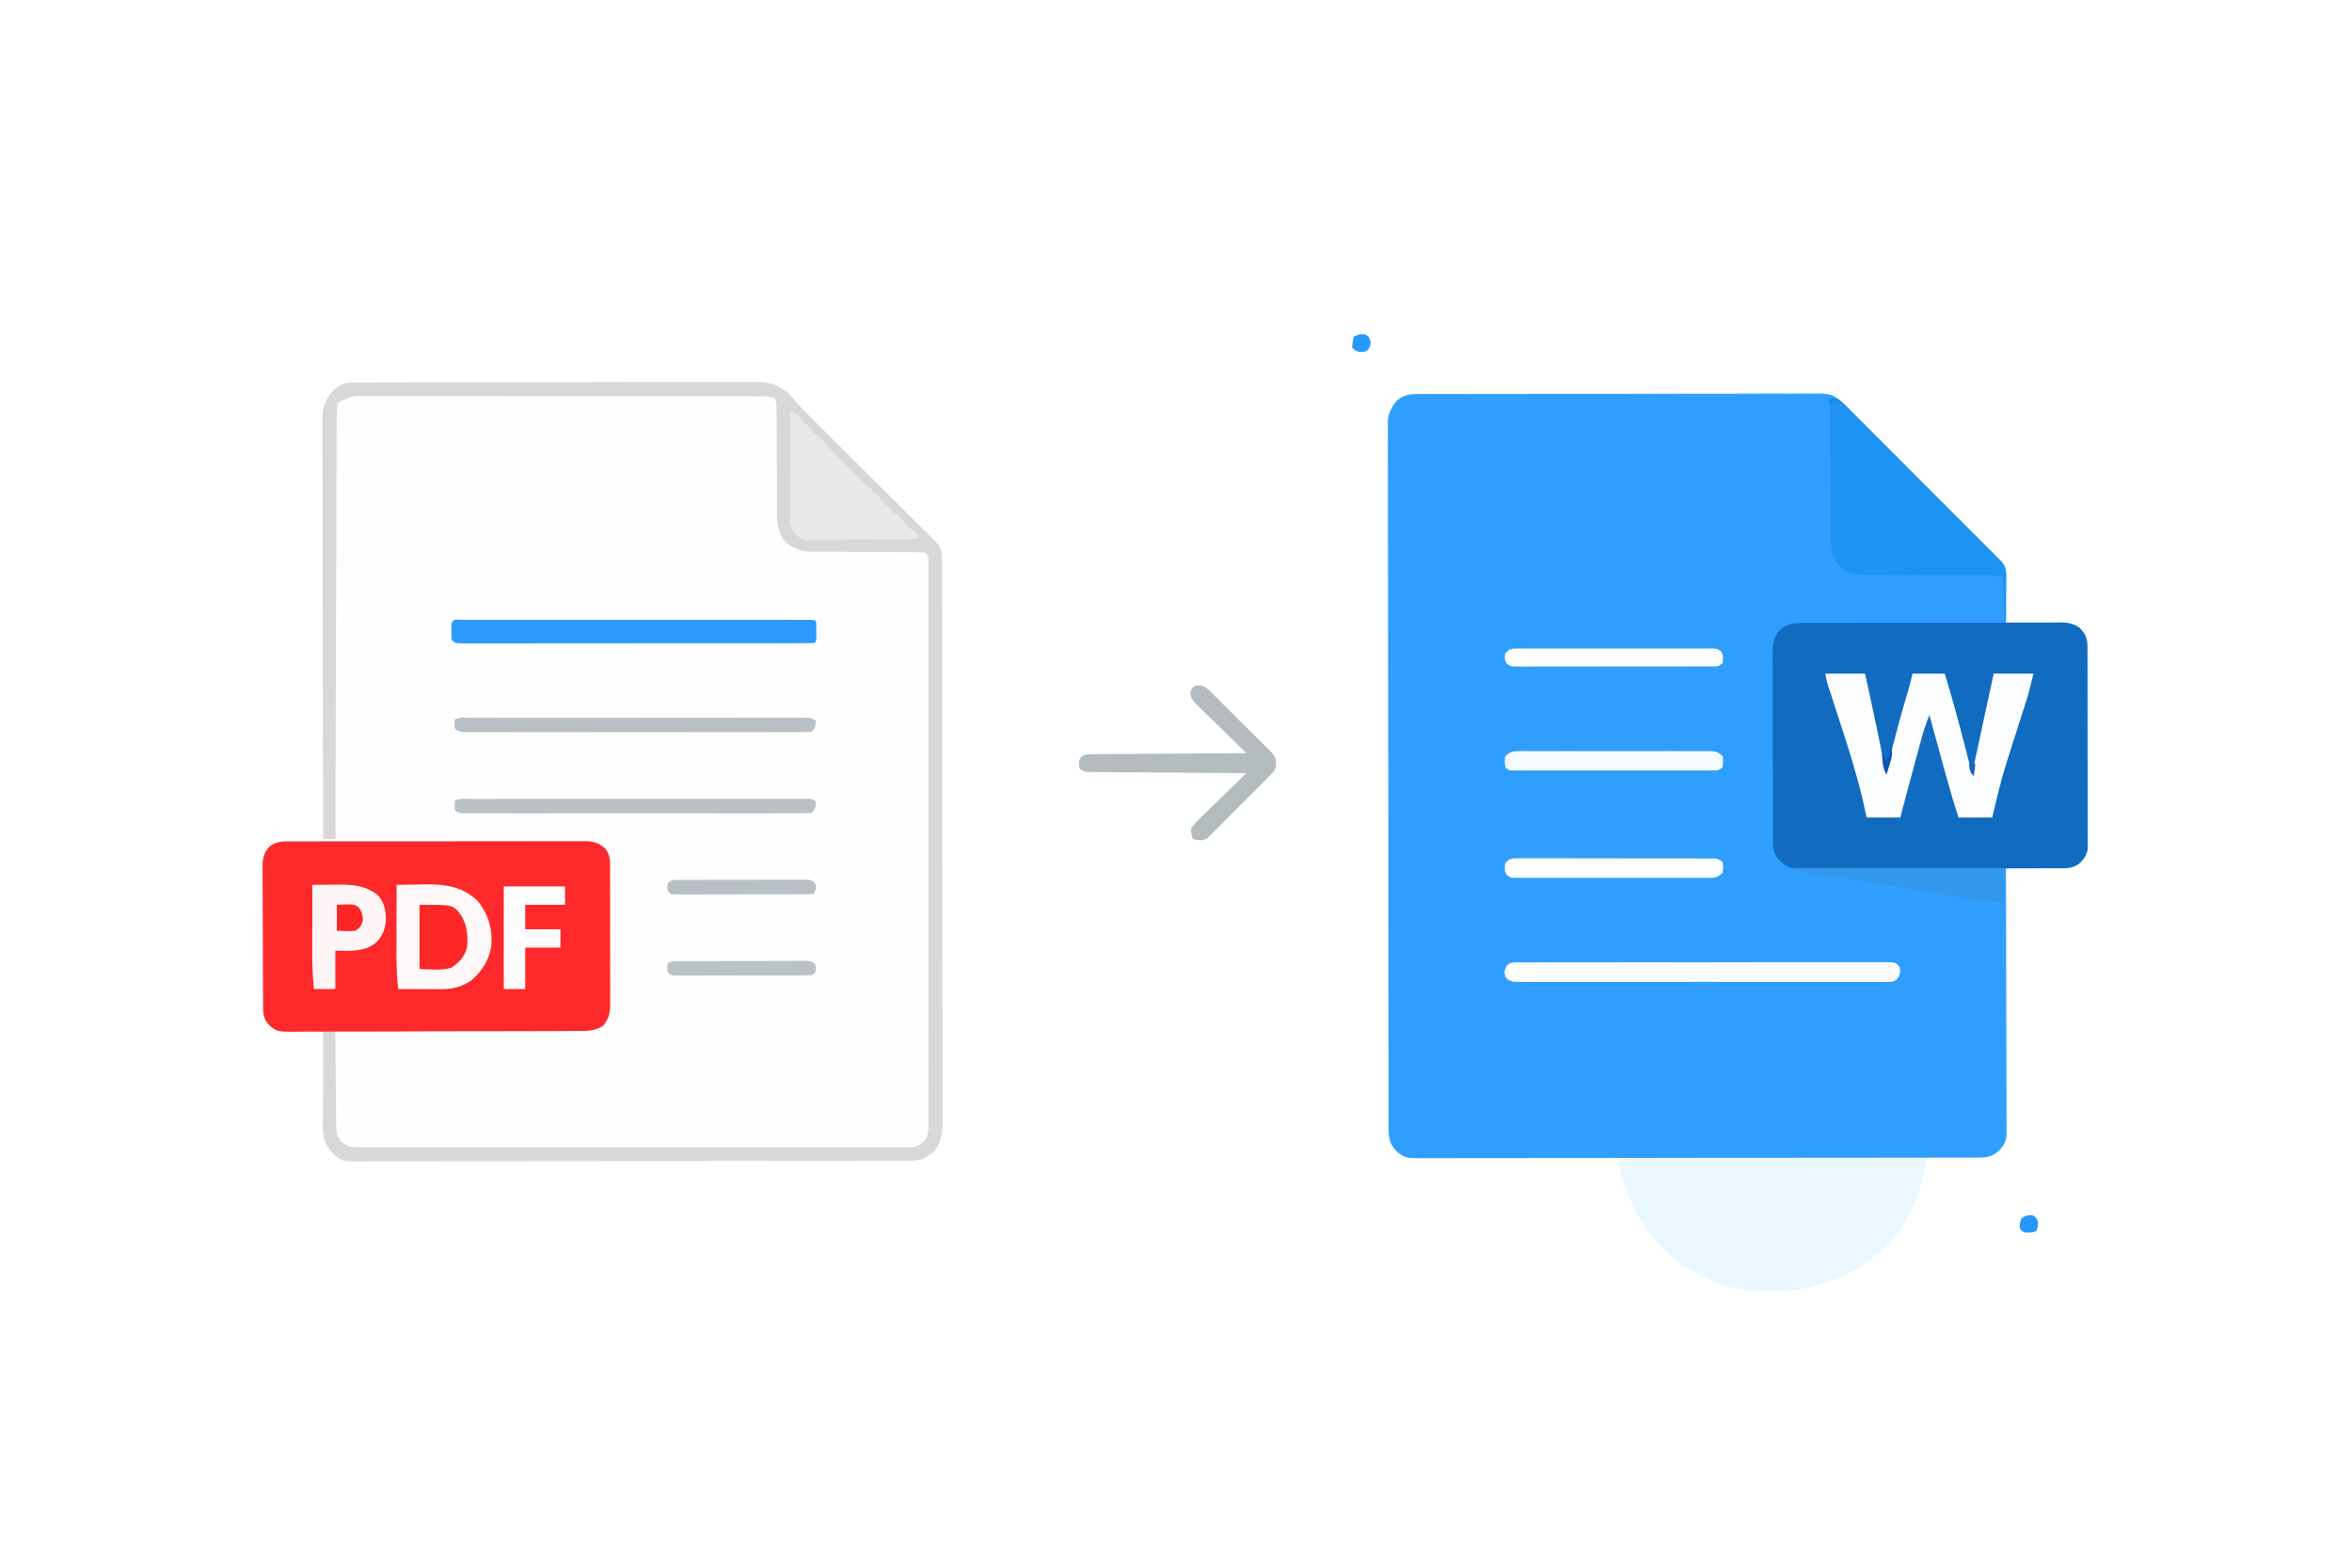
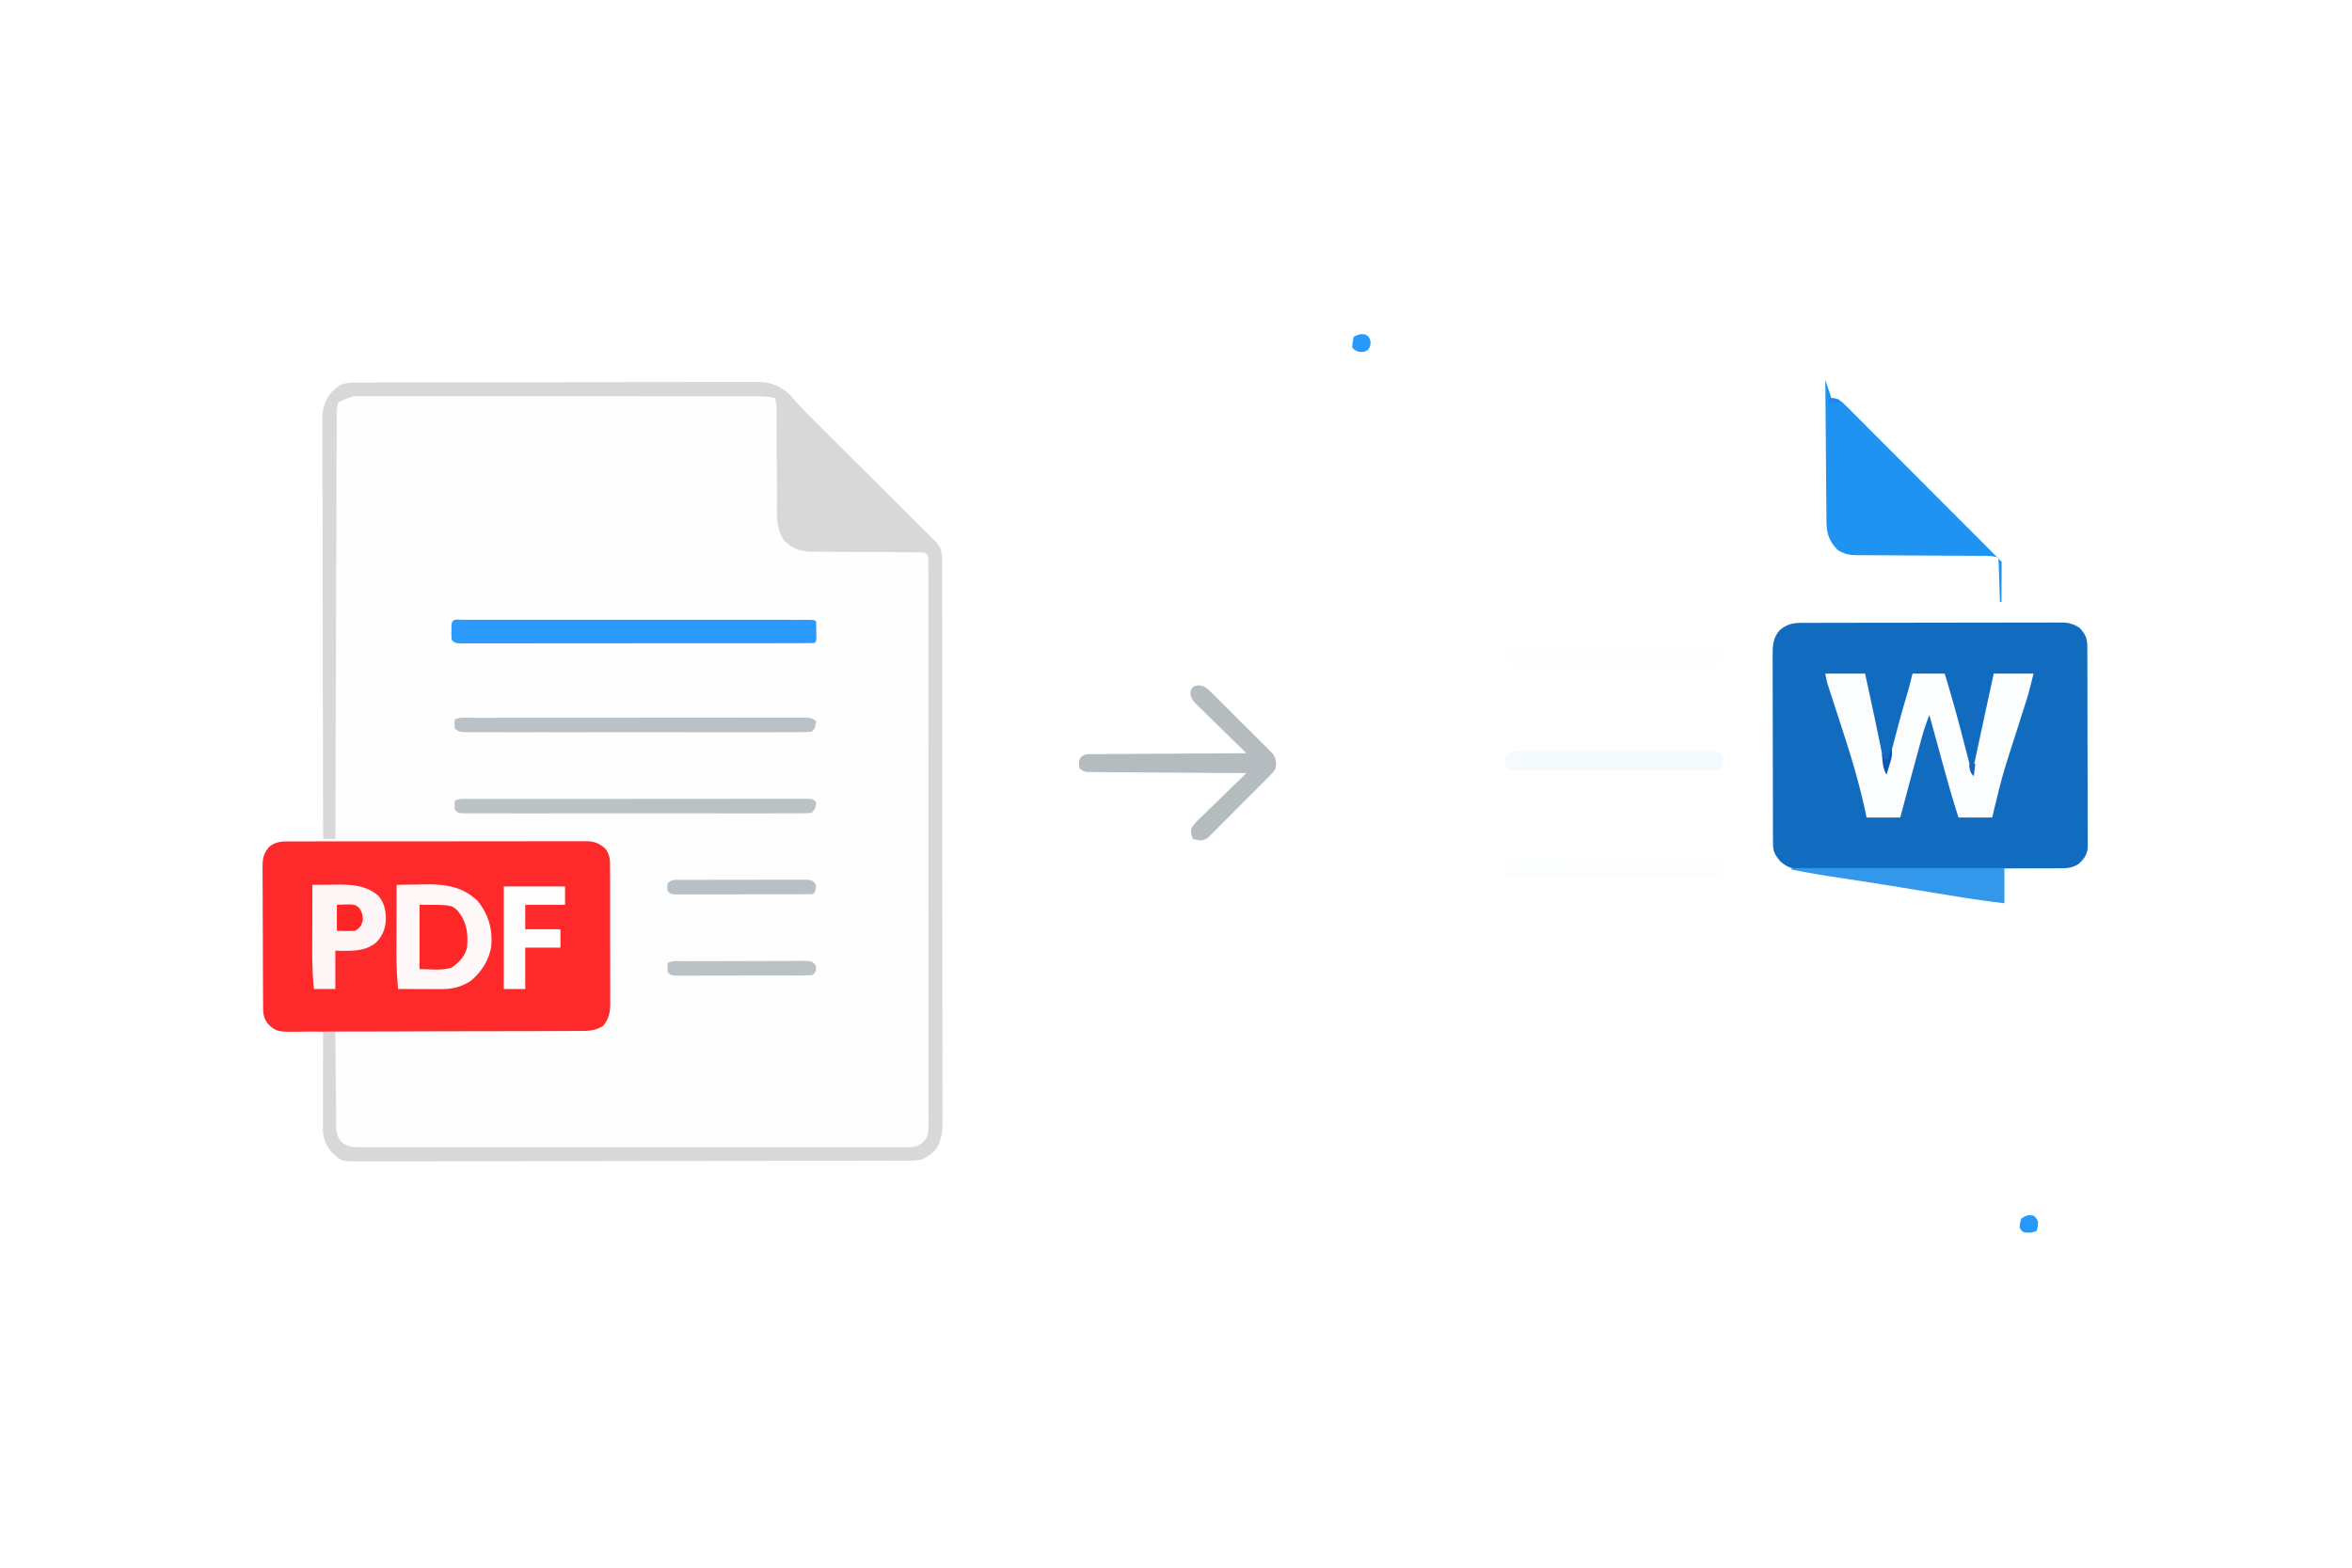
<svg xmlns="http://www.w3.org/2000/svg" width="300" height="200" viewBox="0 0 300 200">
  <path d="M0 0h300v200H0z" fill="#fff" />
  <path d="m45.486 48.802.57-.003h.621l.664-.002 2.207-.004 1.58-.004q2.372-.005 4.745-.008l2.235-.003a9657 9657 0 0 1 9.359-.009h.484q3.881-.003 7.762-.013 3.986-.01 7.972-.011 2.238 0 4.475-.007 1.905-.007 3.81-.004.972.001 1.943-.003 1.055-.004 2.109 0l.617-.006c1.692.015 2.894.512 4.142 1.664a56 56 0 0 1 .603.697c.803.923 1.659 1.783 2.527 2.644l.518.517 1.107 1.102q.876.871 1.751 1.744 2.486 2.479 4.975 4.954 1.379 1.371 2.754 2.744.869.867 1.741 1.732l1.333 1.329.487.482.444.445.386.385c.676.777.758 1.385.76 2.407l.002.384q.002.64 0 1.279l.003.924.002 2.544q0 1.371.004 2.742.004 2.688.004 5.375l.002 4.368a13685 13685 0 0 1 .005 13.055v.675q0 5.418.009 10.835.008 5.561.008 11.121 0 3.122.005 6.245.006 2.659.002 5.318-.002 1.356.002 2.713.004 1.242-.001 2.485-.001.449.002.898c.011 1.554.002 2.812-.881 4.144-.397.402-.397.402-.793.671l-.398.28c-.73.433-1.338.441-2.169.443l-.774.003h-.855l-.904.003-2.492.004-2.686.006q-3.244.007-6.488.01l-1.832.002a17248 17248 0 0 1-14.669.014q-5.305.005-10.612.017-5.445.012-10.891.014-3.059 0-6.116.009-2.604.009-5.208.005a471 471 0 0 0-2.658.004q-1.217.006-2.434.001a74 74 0 0 0-.88.004c-2.907.027-2.907.027-4.095-1.1-.914-1.049-1.196-1.878-1.194-3.257v-.398l.003-1.303.001-.904q.001-1.189.005-2.378.003-1.213.004-2.427.003-2.381.01-4.762l-.513.004q-.953 0-1.904-.012-.411-.004-.821 0c-2.561.019-2.561.019-3.579-.845-.646-.663-.823-1.213-.828-2.129l-.004-.515-.002-.563-.004-.595-.008-1.952-.003-.673-.009-3.526a791 791 0 0 0-.017-3.643q-.007-1.4-.007-2.8-.002-.671-.007-1.343a193 193 0 0 1-.003-1.879l-.008-.56c.009-1.096.143-1.733.881-2.6.836-.701 1.652-.678 2.695-.686l.495-.011q.78-.015 1.558-.024l1.059-.02q1.295-.024 2.591-.041l-1.563-.195a15208 15208 0 0 1-.044-23.944q-.005-3.99-.017-7.98-.011-4.095-.013-8.189a1613 1613 0 0 0-.011-5.053q-.006-1.733-.004-3.465.002-1-.004-1.999-.005-1.084-.001-2.169l-.007-.636c.012-1.473.295-2.525 1.266-3.65l.386-.324.384-.335c.722-.464 1.5-.483 2.341-.485" fill="#FEFEFE" />
-   <path d="m181.496 50.287.674-.005q1.12-.005 2.237-.002l1.604-.007a847 847 0 0 1 3.904-.007q1.587 0 3.174-.003 4.991-.009 9.982-.006 3.936 0 7.872-.014 4.043-.014 8.086-.013a980 980 0 0 0 4.538-.008q1.932-.01 3.864-.002.986.004 1.971-.003a139 139 0 0 1 2.138.004l.626-.011c1.286.021 1.947.274 2.857 1.191l.329.357.509.484.449.448.523.521.558.558.6.598 1.615 1.613 1.009 1.008q1.762 1.759 3.522 3.52 1.641 1.641 3.284 3.279 1.413 1.409 2.824 2.82.842.842 1.685 1.682.791.789 1.58 1.579l.581.579.79.791.447.447c.659.754.558 1.578.551 2.524l-.001.457-.006 1.445-.003.98-.01 2.401.734-.009q1.353-.015 2.706-.023.585-.004 1.17-.012.843-.01 1.684-.013l.525-.009c1.001 0 1.69.092 2.555.652.766.848 1.001 1.316 1.004 2.446l.004.695.001.766.003.804q.004 1.093.005 2.186l.002 1.366q.004 2.136.005 4.272.001 2.467.01 4.933.006 1.906.007 3.812 0 1.139.005 2.277.004 1.071.002 2.142 0 .58.005 1.16l-.003.7.001.607c-.116.873-.498 1.374-1.135 1.962-.698.477-1.271.562-2.105.559h-.486l-.519-.003-.535-.001-1.69-.006-1.147-.003-2.808-.01.002.54q.02 6.504.029 13.008.004 3.145.014 6.29.009 2.741.011 5.482.001 1.452.007 2.903.006 1.366.004 2.732 0 .502.004 1.003.003.685.001 1.369l.002.774c-.104.953-.497 1.577-1.232 2.177-.889.653-1.534.659-2.625.661l-.379.001q-.631.002-1.263.001l-.913.002q-1.256.003-2.512.003l-2.708.004q-3.27.006-6.54.008l-3.079.003a18294 18294 0 0 1-13.554.009q-5.349.003-10.697.013-5.489.01-10.979.011-3.083 0-6.166.007-2.624.007-5.249.004-1.34-.002-2.679.003-1.226.005-2.452 0-.444-.001-.887.003c-2.751.02-2.751.02-3.893-.88-.919-.991-1.005-1.771-1.003-3.076l-.002-.474q-.003-.794-.002-1.587l-.003-1.144-.004-3.154q-.002-1.699-.006-3.397-.007-4.104-.01-8.209l-.002-2.318a27554 27554 0 0 1-.014-18.135 10415 10415 0 0 0-.017-13.426q-.013-6.9-.015-13.801 0-4.064-.009-8.129a1891 1891 0 0 1-.005-6.588q.002-1.681-.004-3.363-.006-1.539-.001-3.078.001-.557-.004-1.114-.004-.757.002-1.514l-.008-.437c.019-1.126.416-1.881 1.105-2.762 1.019-.964 2.042-.893 3.371-.884" fill="#309EFC" />
  <path d="m229.928 79.465.439-.002 1.46-.002 1.045-.003q1.421-.004 2.843-.005l1.775-.002q2.777-.004 5.554-.005 3.207-.001 6.413-.01 2.478-.007 4.956-.007 1.48 0 2.961-.005 1.393-.004 2.785-.002.511 0 1.021-.003.698-.003 1.396.001l.408-.005c.89.009 1.494.198 2.251.662.766.848 1.001 1.316 1.004 2.446l.004.695.001.766.003.804q.004 1.093.005 2.186l.002 1.366q.004 2.136.005 4.272.001 2.467.01 4.933.007 1.906.007 3.812 0 1.139.005 2.277.004 1.071.002 2.142 0 .58.005 1.16l-.003.7.001.607c-.116.873-.498 1.374-1.135 1.962-.869.594-1.689.566-2.717.566l-.439.002-1.458.004-1.045.004-3.432.008-1.182.003q-2.775.006-5.551.008-3.204.003-6.408.015-2.477.009-4.953.009-1.479 0-2.959.007-1.391.007-2.783.004-.511 0-1.021.004-.698.004-1.395-.001l-.407.006c-.964-.013-1.504-.287-2.25-.883-.749-.85-1.001-1.299-1.004-2.422l-.004-.679-.001-.748-.003-.785q-.004-1.069-.005-2.137l-.002-1.335q-.004-2.089-.005-4.177-.001-2.411-.01-4.822-.006-1.863-.007-3.727 0-1.113-.005-2.226-.004-1.047-.002-2.095 0-.567-.005-1.133c.006-1.311.029-2.318.954-3.333.981-.764 1.669-.879 2.877-.878" fill="#116CC0" />
  <path d="m37.003 107.346.503-.003q.834-.003 1.667 0l1.195-.004q1.624-.005 3.247-.002l2.71-.002q3.196-.004 6.393 0 3.299.002 6.596-.006 2.831-.006 5.662-.004 1.691.001 3.382-.003 1.59-.004 3.18.002.584.001 1.167-.002.796-.003 1.593.003l.467-.006c1.011.014 1.575.227 2.382.885.762.875.67 1.828.665 2.93l.004.594q.005.972.002 1.943l.003 1.352q.003 1.417-.001 2.834-.002 1.814.007 3.629.006 1.396.002 2.793 0 .669.004 1.337.004.936-.003 1.872l.006.556c-.013 1.166-.166 1.881-.885 2.815-.933.594-1.758.671-2.837.666l-.5.004q-.828.005-1.654.004l-1.188.007q-1.612.008-3.224.009l-2.015.004q-3.515.01-7.03.011-3.275.002-6.551.02-2.813.014-5.627.013-1.68-.001-3.36.01-1.58.01-3.16.003a92 92 0 0 0-1.158.005c-3.28.034-3.28.034-4.31-.828-.603-.663-.771-1.245-.776-2.13l-.004-.515-.002-.563-.004-.595-.008-1.952-.003-.673-.009-3.526a791 791 0 0 0-.017-3.643q-.007-1.4-.007-2.8-.002-.671-.007-1.343a193 193 0 0 1-.003-1.879l-.008-.56c.009-1.091.123-1.754.881-2.6.838-.648 1.607-.669 2.628-.662" fill="#FE292A" />
  <path d="m45.486 48.802.57-.003h.621l.664-.002 2.207-.004 1.58-.004q2.372-.005 4.745-.008l2.235-.003a9657 9657 0 0 1 9.359-.009h.484q3.881-.003 7.762-.013 3.986-.01 7.972-.011 2.238 0 4.475-.007 1.905-.007 3.81-.004.972.001 1.943-.003 1.055-.004 2.109 0l.617-.006c1.692.015 2.894.512 4.142 1.664a56 56 0 0 1 .603.697c.803.923 1.659 1.783 2.527 2.644l.518.517 1.107 1.102q.876.871 1.751 1.744 2.486 2.479 4.975 4.954 1.379 1.371 2.754 2.744.869.867 1.741 1.732l1.333 1.329.487.482.444.445.386.385c.676.777.758 1.385.76 2.407l.002.384q.002.64 0 1.279l.003.924.002 2.544q0 1.371.004 2.742.004 2.688.004 5.375l.002 4.368a13685 13685 0 0 1 .005 13.055v.675q0 5.418.009 10.835.008 5.561.008 11.121 0 3.122.005 6.245.006 2.659.002 5.318-.002 1.356.002 2.713.004 1.242-.001 2.485-.001.449.002.898c.011 1.554.002 2.812-.881 4.144-.397.402-.397.402-.793.671l-.398.28c-.73.433-1.338.441-2.169.443l-.774.003h-.855l-.904.003-2.492.004-2.686.006q-3.244.007-6.488.01l-1.832.002a17248 17248 0 0 1-14.669.014q-5.305.005-10.612.017-5.445.012-10.891.014-3.059 0-6.116.009-2.604.009-5.208.005a471 471 0 0 0-2.658.004q-1.217.006-2.434.001a74 74 0 0 0-.88.004c-2.907.027-2.907.027-4.095-1.1-.914-1.049-1.196-1.878-1.194-3.257v-.398l.003-1.303.001-.904q.001-1.189.005-2.378.003-1.213.004-2.427.003-2.381.01-4.762h1.563l.004.49q.017 2.289.043 4.578.013 1.176.021 2.354.008 1.136.023 2.272.005.433.007.866.003.608.014 1.215l.006.698c.088.692.233 1.044.664 1.591.758.554 1.291.659 2.223.66l.767.004.841-.004.895.003q1.23.003 2.46-.001l2.652.002q2.598.004 5.196 0l4.829-.001 1.22.001q5.721.002 11.443-.004 4.911-.004 9.823.001a8781 8781 0 0 0 12.617.002h.604q2.109-.001 4.218.002 2.569.003 5.139-.002 1.312-.003 2.623 0 1.2.003 2.4-.002.435-.001.87.001.59.002 1.18-.003h.662c.884-.111 1.362-.407 1.91-1.105.285-.64.31-1.103.31-1.803l.002-.381q.002-.632-.003-1.265l.002-.915q.003-1.259-.002-2.516-.002-1.357.001-2.713.003-2.657-.002-5.315-.003-3.093-.002-6.185.001-5.516-.005-11.032a7968 7968 0 0 1-.004-10.715 13311 13311 0 0 0-.002-12.901v-4.933q.001-2.628-.003-5.255-.003-1.342-.001-2.683.001-1.226-.003-2.453v-.891q0-.602-.003-1.204v-.678c.004-.551.004-.551-.44-.911a17 17 0 0 0-1.457-.053l-.455-.003q-.49-.003-.981-.004-.777-.002-1.554-.008-2.21-.015-4.42-.022-1.352-.005-2.703-.017-.514-.004-1.029-.004-.722-.001-1.443-.008l-.426.003c-1.364-.02-2.538-.459-3.501-1.448-1.1-1.578-.896-3.536-.893-5.37l-.008-1.052q-.01-1.378-.012-2.756-.008-2.212-.025-4.423-.004-.772-.005-1.543l-.004-.943v-.434c-.004-.602-.031-1.068-.223-1.643a8.6 8.6 0 0 0-1.921-.221l-.563-.002-.613.001-.656-.001-2.178-.001-1.56-.002-3.8-.002-3.088-.001q-4.377-.003-8.755-.002h-.954q-3.83 0-7.661-.004a6937 6937 0 0 0-7.865-.004q-2.208 0-4.416-.003-1.879-.003-3.759-.001-.959.001-1.918-.001-1.04-.002-2.079.001l-.613-.003-.563.003h-.485c-.534.057-.947.222-1.436.439l-.439.171c-.371.188-.371.188-.459.564-.085.472-.104.91-.105 1.39l-.003.584-.001.64-.003.681q-.004.936-.005 1.872l-.007 2.019-.011 3.497-.016 5.057-.026 8.204-.034 10.93q-.033 10.223-.063 20.445h-1.563a15208 15208 0 0 1-.044-23.944q-.005-3.99-.017-7.98-.011-4.095-.013-8.189a1613 1613 0 0 0-.011-5.053q-.006-1.733-.004-3.465.002-1-.004-1.999-.005-1.084-.001-2.169l-.007-.636c.012-1.473.295-2.525 1.266-3.65l.386-.324.384-.335c.722-.464 1.5-.483 2.341-.485" fill="#D8D8D9" />
-   <path d="M206.445 147.852h39.258c-.733 4.763-2.348 8.746-6.017 12.011-.428.293-.428.293-.819.293v.391a19 19 0 0 1-1.233.842l-.379.239c-1.907 1.183-3.836 1.876-6.006 2.434l-.59.179c-1.63.439-3.222.463-4.903.469l-.698.003c-2.15-.018-4.131-.269-6.125-1.09l-.457-.184c-4.993-2.052-8.516-5.634-10.606-10.588l-.448-1.092-.307-.617c-.279-.751-.279-.751-.67-3.29" fill="#E9F8FE" />
-   <path d="M233.594 50.781c.884.068 1.279.4 1.894 1.016l.541.536.586.593.623.621q.844.843 1.685 1.69.881.885 1.764 1.766a1667 1667 0 0 1 2.959 2.968 1723 1723 0 0 0 3.424 3.433l3.294 3.299 1.403 1.405q.826.826 1.649 1.655l.606.608q.413.414.824.829l.467.469c.66.755.572 1.549.565 2.497l-.001.444q-.002.702-.006 1.403l-.003.952q-.003 1.166-.01 2.332h-.195l-.195-5.664c-.595-.149-.982-.22-1.572-.222l-.471-.003-.512-.001-.543-.003-1.167-.005q-.924-.004-1.847-.01-2.626-.019-5.252-.029a748 748 0 0 1-3.213-.02q-.612-.004-1.224-.005-.857-.002-1.713-.011l-.509.002c-.973-.014-1.644-.131-2.487-.669-1.232-1.288-1.425-2.277-1.429-3.989l-.006-.558q-.008-.91-.013-1.821l-.012-1.266q-.015-1.665-.025-3.33l-.028-3.392q-.021-2.474-.039-4.948l-.004-.526q-.007-.925-.008-1.85z" fill="#1E93F2" />
+   <path d="M233.594 50.781c.884.068 1.279.4 1.894 1.016l.541.536.586.593.623.621q.844.843 1.685 1.69.881.885 1.764 1.766a1667 1667 0 0 1 2.959 2.968 1723 1723 0 0 0 3.424 3.433l3.294 3.299 1.403 1.405q.826.826 1.649 1.655l.606.608q.413.414.824.829l.467.469l-.001.444q-.002.702-.006 1.403l-.003.952q-.003 1.166-.01 2.332h-.195l-.195-5.664c-.595-.149-.982-.22-1.572-.222l-.471-.003-.512-.001-.543-.003-1.167-.005q-.924-.004-1.847-.01-2.626-.019-5.252-.029a748 748 0 0 1-3.213-.02q-.612-.004-1.224-.005-.857-.002-1.713-.011l-.509.002c-.973-.014-1.644-.131-2.487-.669-1.232-1.288-1.425-2.277-1.429-3.989l-.006-.558q-.008-.91-.013-1.821l-.012-1.266q-.015-1.665-.025-3.33l-.028-3.392q-.021-2.474-.039-4.948l-.004-.526q-.007-.925-.008-1.85z" fill="#1E93F2" />
  <path d="M232.813 85.938h5.078a522 522 0 0 1 1.05 4.846l.092.43c.407 1.915.807 3.831 1.172 5.754.084.696.084.696.421 1.274l.143-.545c1.645-6.269 1.645-6.269 2.425-8.938l.129-.443.109-.368c.184-.667.347-1.34.515-2.011h4.102a192 192 0 0 1 2.307 8.215l.43 1.658.263 1.019.119.459.104.402c.087.317.189.63.293.942l.083-.387c.877-4.104 1.764-8.206 2.652-12.308h5.078c-.659 2.636-.659 2.636-.963 3.585l-.205.646-.216.673-.228.718q-.358 1.126-.718 2.251c-1.669 5.19-1.669 5.19-2.942 10.486h-4.297c-.884-2.745-1.647-5.519-2.405-8.301l-.382-1.397-.928-3.387c-.349.91-.673 1.807-.93 2.748l-.184.669-.192.709-.202.739c-.747 2.737-1.476 5.479-2.203 8.221h-4.297l-.188-.891c-.741-3.413-1.726-6.709-2.804-10.027l-.548-1.692-.275-.849q-.324-1.002-.651-2.003l-.235-.721-.207-.633c-.17-.567-.17-.567-.365-1.543" fill="#FCFDFE" />
  <path d="M50.586 112.891q1.224-.029 2.447-.043.415-.006.829-.016c2.288-.055 4.652.105 6.489 1.621l.488.391c1.477 1.772 2.018 3.673 1.811 5.958-.313 1.762-1.295 3.288-2.69 4.394-1.302.802-2.392 1.006-3.915.996l-.456-.001-1.439-.006-.977-.003-2.392-.01a47 47 0 0 1-.214-4.965l.001-.726.006-2.268.003-1.549q.003-1.887.01-3.773" fill="#FEF8F8" />
-   <path d="M100.781 52.344a4.4 4.4 0 0 1 1.563 1.172v.391l.342.134c.553.322.827.731 1.221 1.233l.452.354c.434.354.742.667 1.098 1.09.881 1.018 1.831 1.966 2.785 2.915l.92.922 1.124 1.123c.455.454.455.454 1.043.822v.391h.391c.317.269.317.269.586.586v.391h.391v.391l.366.146c.491.289.564.525.806 1.025l.586.195c.308.32.308.32.635.72a12.2 12.2 0 0 0 1.849 1.774l.249.24v.391q-2.868.041-5.735.061-1.332.009-2.663.028-1.286.019-2.572.023-.49.003-.979.013c-2.88.054-2.88.054-3.776-.693-.684-.852-.707-1.346-.702-2.401v-.439q0-.72.003-1.439l.001-.997q.001-1.313.005-2.626.003-1.339.004-2.679.003-2.629.01-5.257" fill="#E8E8E9" />
  <path d="m59.043 79.075.541.001.57-.001q.954-.001 1.908.001l1.361-.001h7.189q3.657-.001 7.313.001h6.282q3.643-.002 7.286-.001h3.86q1.814-.001 3.628.001h1.336l1.815.001.541-.001c1.208.004 1.208.004 1.426.221q.027.634.024 1.27l.002.702c-.023.567-.023.567-.219.762-.589.02-1.174.027-1.763.026l-.568.001-1.898.001-1.354.002q-1.846.003-3.691.002-1.538 0-3.075.002l-6.838.002h-.83q-3.333 0-6.666.004-3.418.004-6.837.004-1.921 0-3.841.003-1.805.003-3.611.001-.664-.001-1.329.001-.903.002-1.807-.001l-.537.003c-1.206-.007-1.206-.007-1.642-.442-.045-.544-.045-.544-.037-1.184l.004-.642c.062-.982.6-.737 1.459-.739" fill="#2B9AFC" />
-   <path d="m193.417 122.777.522-.005.574.004.609-.003q1.016-.003 2.031 0l1.452-.004q1.77-.005 3.54-.003h2.877l.413-.001.831-.001q3.898-.004 7.796.001 3.568.002 7.137-.005 3.662-.007 7.324-.005 2.057.001 4.114-.003 1.934-.004 3.867.002.711.001 1.422-.002.968-.003 1.935.003l.574-.006c1.259.014 1.259.014 1.777.469.227.554.176.833-.025 1.392-.308.389-.477.565-.971.659h-.447l-.518.004-.569-.004-.604.003q-1.006.002-2.013-.001l-1.44.003q-1.755.003-3.51 0-1.426-.002-2.853-.001h-.41l-.824.001q-3.866.002-7.731-.004-3.318-.004-6.636.001a4008 4008 0 0 1-8.523.002h-.408q-1.424-.001-2.849.002-1.917.003-3.834-.003-.705-.001-1.41.001-.96.002-1.92-.003l-.568.004c-1.246-.011-1.246-.011-1.883-.339-.274-.326-.274-.326-.359-.912.14-.962.564-1.245 1.51-1.246" fill="#FCFEFE" />
  <path d="M152.893 87.424c.792.096 1.035.339 1.598.897l.557.544.59.596.613.607q.641.637 1.275 1.279a170 170 0 0 0 1.639 1.63 179 179 0 0 1 1.261 1.258q.301.302.605.6a66 66 0 0 1 .84.847l.483.485c.454.684.462 1.074.341 1.88-.339.514-.339.514-.821 1.001l-.544.559-.596.589-.607.613a181 181 0 0 1-1.279 1.275 148 148 0 0 0-1.63 1.64 157 157 0 0 1-1.258 1.261 72 72 0 0 0-.6.605 58 58 0 0 1-.847.839l-.485.483c-.693.427-1.108.304-1.88.121-.178-.536-.262-.818-.195-1.367.417-.645.964-1.145 1.519-1.672l.474-.467a187 187 0 0 1 1.511-1.463l1.019-.997a367 367 0 0 1 2.508-2.434l-.322-.002q-3.873-.024-7.746-.054-1.873-.015-3.746-.026-1.806-.011-3.613-.027-.69-.006-1.38-.009-.965-.005-1.929-.015l-.58-.001-.53-.007-.461-.003c-.396-.051-.396-.051-.982-.442-.128-1.001-.128-1.001.244-1.497.43-.327.662-.335 1.198-.338l.53-.007.58.001.612-.006q1.004-.008 2.007-.01l1.39-.011a1064 1064 0 0 1 3.662-.02q1.868-.01 3.735-.024 3.665-.025 7.331-.041l-.267-.259a531 531 0 0 1-2.737-2.681q-.51-.501-1.023-.999a220 220 0 0 1-1.466-1.44l-.466-.448c-1.043-1.042-1.043-1.042-1.193-1.87.169-.712.334-.873 1.061-.973" fill="#B5BCC0" />
  <path d="M39.844 112.891q1.215-.017 2.429-.024l.689-.01c1.938-.011 3.746.093 5.28 1.401.782.907.99 1.949.977 3.125-.092 1.165-.42 1.994-1.229 2.844-1.503 1.266-3.365 1.062-5.217 1.062v4.883h-2.734a49 49 0 0 1-.214-4.965l.001-.726.006-2.268.003-1.549q.003-1.887.01-3.773" fill="#FEF6F6" />
  <path d="m60.163 101.927.561-.001 1.872-.001 1.337-.002q1.821-.003 3.641-.002 1.518 0 3.035-.002l6.747-.002h.819q3.288 0 6.577-.004 3.373-.004 6.747-.004 1.895 0 3.79-.003 1.781-.003 3.563-.001.656.001 1.311-.001.891-.002 1.783.001l.53-.003c1.19.007 1.19.007 1.625.442-.064.644-.122.903-.586 1.367-.592.039-1.165.053-1.757.05l-.559.002q-.932.001-1.864-.001l-1.332.002q-1.813.002-3.626 0H90.59q-3.384.001-6.768-.002-3.071-.002-6.141 0-3.562.003-7.125.002-1.887-.001-3.774.001-1.774.001-3.547-.002H61.93q-.888.001-1.775-.002l-.528.003c-1.185-.008-1.185-.008-1.62-.443-.024-.61-.024-.61 0-1.172.665-.332 1.424-.223 2.155-.221" fill="#BAC2C6" />
  <path d="m60.154 91.575.558-.001 1.863-.001 1.331-.002q1.812-.003 3.623-.002l3.02-.002q3.357-.002 6.715-.002h.815q3.272 0 6.544-.004 3.357-.004 6.714-.004 1.886 0 3.772-.003 1.773-.003 3.546-.001.652.001 1.304-.001.887-.002 1.775.001l.526-.003c1.188.007 1.188.007 1.841.442-.146.928-.146.928-.586 1.367-.589.039-1.16.053-1.748.05l-.556.002q-.927.001-1.855-.001l-1.325.002q-1.804.002-3.607 0h-3.769q-3.368.001-6.736-.002a3510 3510 0 0 0-6.11 0q-3.545.003-7.091.002-1.878-.001-3.755.001-1.765.001-3.53-.002h-1.298q-.883.001-1.767-.002l-.524.003c-1.183-.008-1.183-.008-1.836-.443-.037-.61-.037-.61 0-1.172.663-.331 1.418-.223 2.146-.221" fill="#BAC1C6" />
  <path d="m193.856 95.824.667-.005.729.004.77-.003q1.044-.004 2.089 0 1.094.002 2.187-.001 1.836-.001 3.672.003 2.122.004 4.246-.001 1.823-.004 3.646-.001 1.088.002 2.177-.001 1.214-.002 2.427.004l.729-.004.667.005.579.001c.594.087.864.234 1.284.66.073.696.073.696 0 1.367-.514.514-.741.44-1.458.44l-.687.003-.758-.002-.795.002q-1.081.002-2.162 0h-2.259q-1.897.001-3.795-.002-2.196-.003-4.391.001-1.883.003-3.766.001l-2.251.001q-1.058.001-2.116-.002-.575-.001-1.15.002l-.687-.003h-.6c-.467-.051-.467-.051-.858-.441-.073-.671-.073-.671 0-1.367.588-.595 1.046-.659 1.863-.66" fill="#F5FAFE" />
  <path d="m193.653 109.497.677-.004.743.004.783-.002q1.063-.002 2.126.003 1.112.002 2.223.001 1.867 0 3.734.006 2.159.006 4.318.004 2.076-.001 4.152.002l1.768.001q1.041-.001 2.081.004h1.13l.677.004.59.001c.486.049.486.049 1.072.44.085.671.085.671 0 1.367-.422.427-.691.573-1.287.66l-.585.001-.673.005-.736-.004-.777.003q-1.054.004-2.108 0-1.103-.002-2.205.001-1.852.001-3.703-.003-2.142-.004-4.282.001-1.838.004-3.676.001-1.098-.002-2.196.001-1.223.002-2.446-.004l-.737.004-.671-.005-.585-.001c-.482-.074-.482-.074-.837-.335-.359-.506-.306-.896-.231-1.497.466-.658.884-.659 1.661-.659" fill="#FCFDFE" />
  <path d="M228.516 110.742h27.148v4.492a143 143 0 0 1-6.068-.857l-.818-.133-1.717-.281q-2.231-.365-4.463-.727l-.443-.072a637 637 0 0 0-8.206-1.281c-1.82-.273-3.627-.595-5.434-.945z" fill="#3398EC" />
  <path d="m193.653 82.738.677-.005.743.004.783-.003q1.063-.004 2.126 0 1.112.002 2.223-.001 1.867-.001 3.734.003 2.159.004 4.318-.001 1.853-.004 3.706-.001 1.107.002 2.214-.001 1.041-.003 2.081.003.565 0 1.13-.003l.677.005.59.001c.485.074.485.074.841.334.352.5.293.905.23 1.498-.513.513-.734.44-1.449.441l-.681.004-.751-.001-.788.003q-1.072.004-2.144.002l-1.788.002q-2.109.003-4.218.001-2.177-.001-4.355.005-1.868.005-3.736.004-1.116 0-2.232.003-1.05.004-2.099 0-.57 0-1.14.004l-.683-.004h-.595c-.489-.074-.489-.074-.845-.341-.329-.456-.312-.747-.23-1.296.473-.654.881-.659 1.661-.66" fill="#FEFEFE" />
  <path d="M64.258 113.086h7.813v2.344h-5.078v3.125h4.492v2.344h-4.492v5.273h-2.734z" fill="#FEFDFD" />
  <path d="M53.516 115.43c4.045 0 4.045 0 4.883.781 1.165 1.466 1.327 2.846 1.172 4.688-.324 1.166-.979 1.855-1.953 2.539-1.298.433-2.733.195-4.102.195z" fill="#FE2728" />
  <path d="m87.231 122.625.528-.003q.868-.004 1.735-.005l1.203-.003 2.523-.004q1.619-.002 3.238-.011 1.242-.005 2.485-.005.597-.001 1.194-.005.834-.004 1.668-.002l.501-.005c1.122.008 1.122.008 1.551.34.245.32.245.32.208.833-.159.464-.159.464-.549.659-.564.02-1.123.029-1.688.028l-.529.002q-.869.003-1.738.003l-1.204.002q-1.263.002-2.526.001-1.621 0-3.243.006-1.244.003-2.487.003-.598 0-1.196.003-.835.002-1.669 0l-.503.004c-1.14-.006-1.14-.006-1.575-.441-.024-.61-.024-.61 0-1.172.646-.323 1.365-.226 2.075-.227" fill="#BAC2C6" />
  <path d="m86.729 112.25.502.001.529-.003q.868-.004 1.735-.002l1.203-.003h2.523q1.619.001 3.238-.007 1.242-.004 2.485-.003.597 0 1.194-.003.834-.003 1.668.001l.501-.004c1.122.01 1.122.01 1.552.343.243.321.243.321.194.833-.147.464-.147.464-.342.66a43 43 0 0 1-1.683.028l-.535.002q-.88.003-1.76.003l-1.218.002q-1.279.002-2.557.001-1.642 0-3.283.006-1.259.003-2.517.003-.605 0-1.211.003-.845.002-1.691 0l-.509.004c-1.155-.006-1.155-.006-1.59-.441-.049-.488-.049-.488 0-.977.512-.512.876-.439 1.573-.446" fill="#B9C0C5" />
  <path d="M42.969 115.43c2.221-.096 2.221-.096 2.8.358.418.545.492.912.52 1.595-.205.751-.313.925-.977 1.367-.784.053-1.557.017-2.344 0z" fill="#FE2527" />
  <path d="M174.17 42.676c.439.293.439.293.647.854-.012.611-.012.611-.317 1.087-.477.305-.477.305-1.087.28-.561-.17-.561-.17-.952-.561.073-.708.073-.708.195-1.367.571-.294.874-.409 1.514-.293" fill="#2998FB" />
  <path d="M259.375 155.078c.366.317.366.317.586.781-.037.623-.037.623-.195 1.172-.547.273-.958.245-1.563.195-.378-.22-.378-.22-.586-.586.024-.598.024-.598.195-1.172.629-.42.832-.5 1.563-.391" fill="#2698FC" />
  <path d="M241.211 95.313c.229.913.089 1.308-.183 2.197l-.225.748-.178.57c-.35-.609-.458-1.109-.513-1.807l-.044-.528-.029-.399.391.781h.391z" fill="#0954B5" />
  <path d="m251.367 97.07.195.391h.391l-.195 1.563c-.467-.467-.507-.722-.586-1.367z" fill="#1763BD" />
  <path d="m234.57 50.977.195.391h-.977l-.195.391-.391-.781c.527-.263.811-.157 1.367 0" fill="#1A8AED" />
</svg>